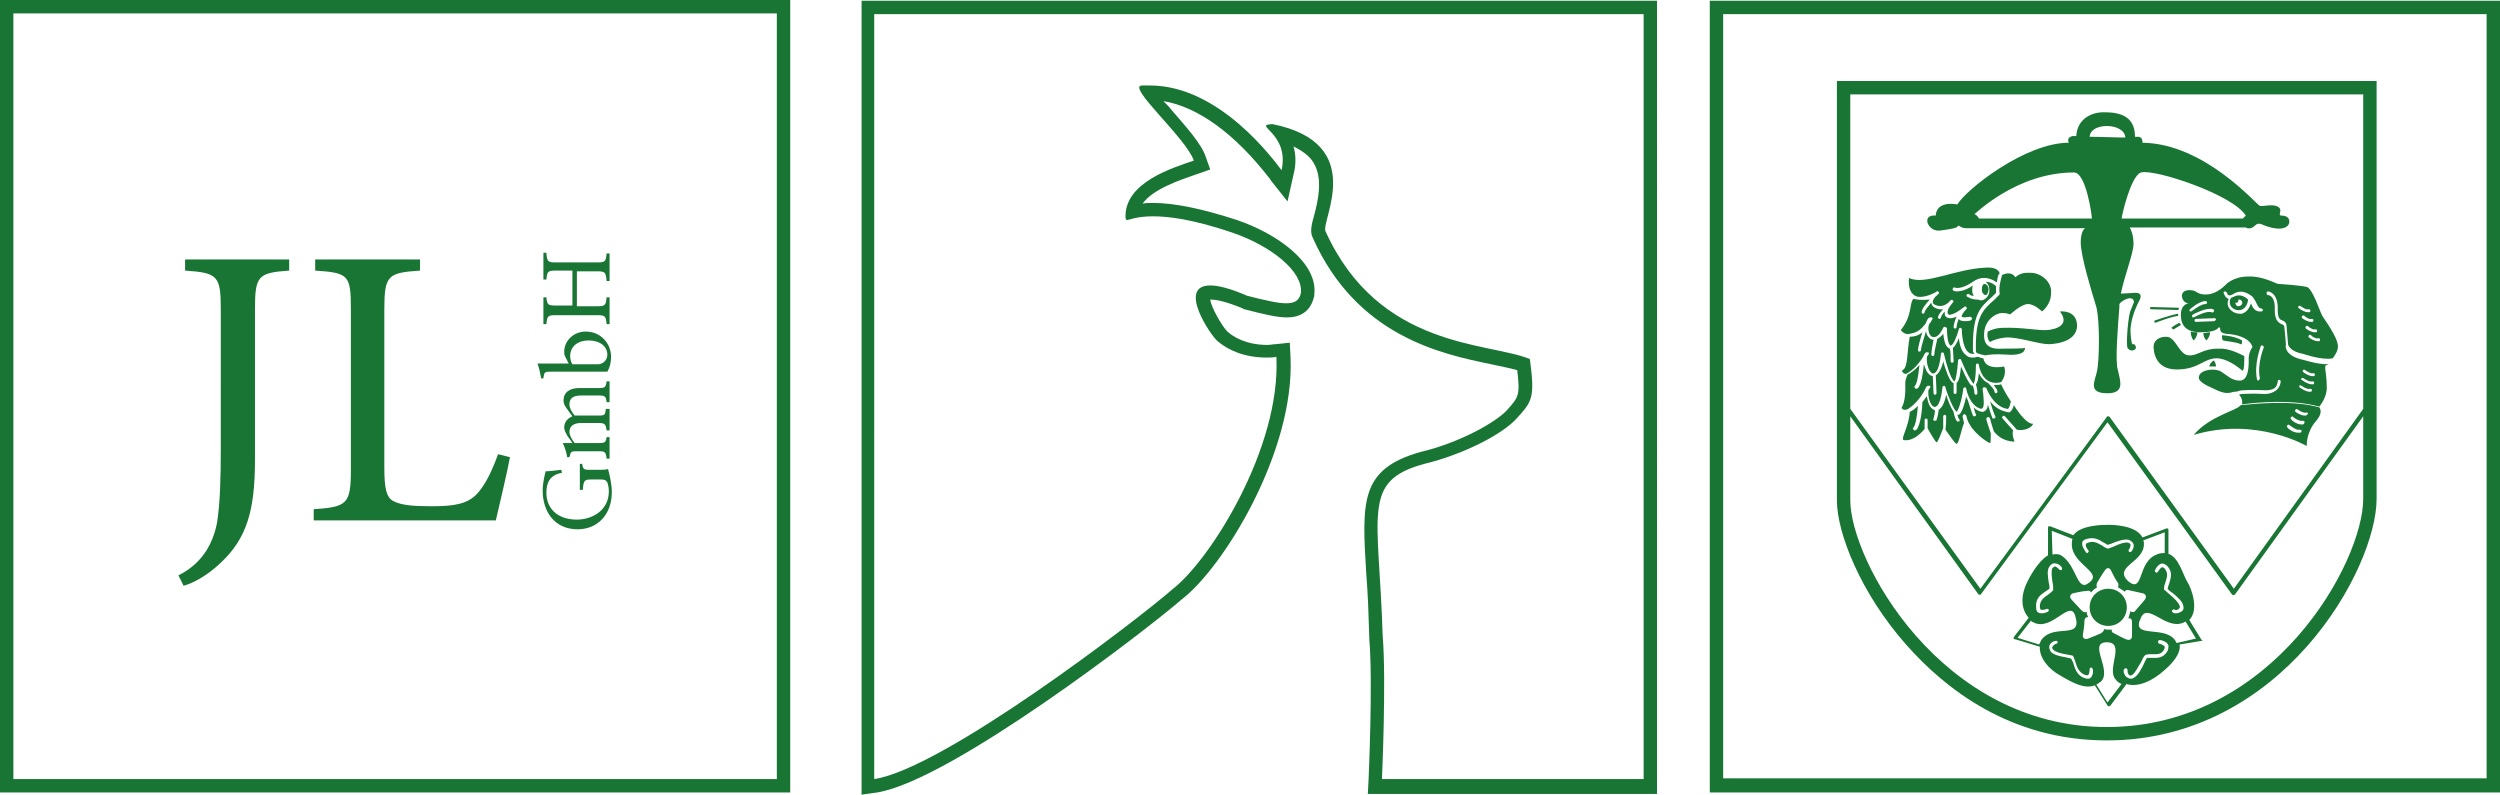
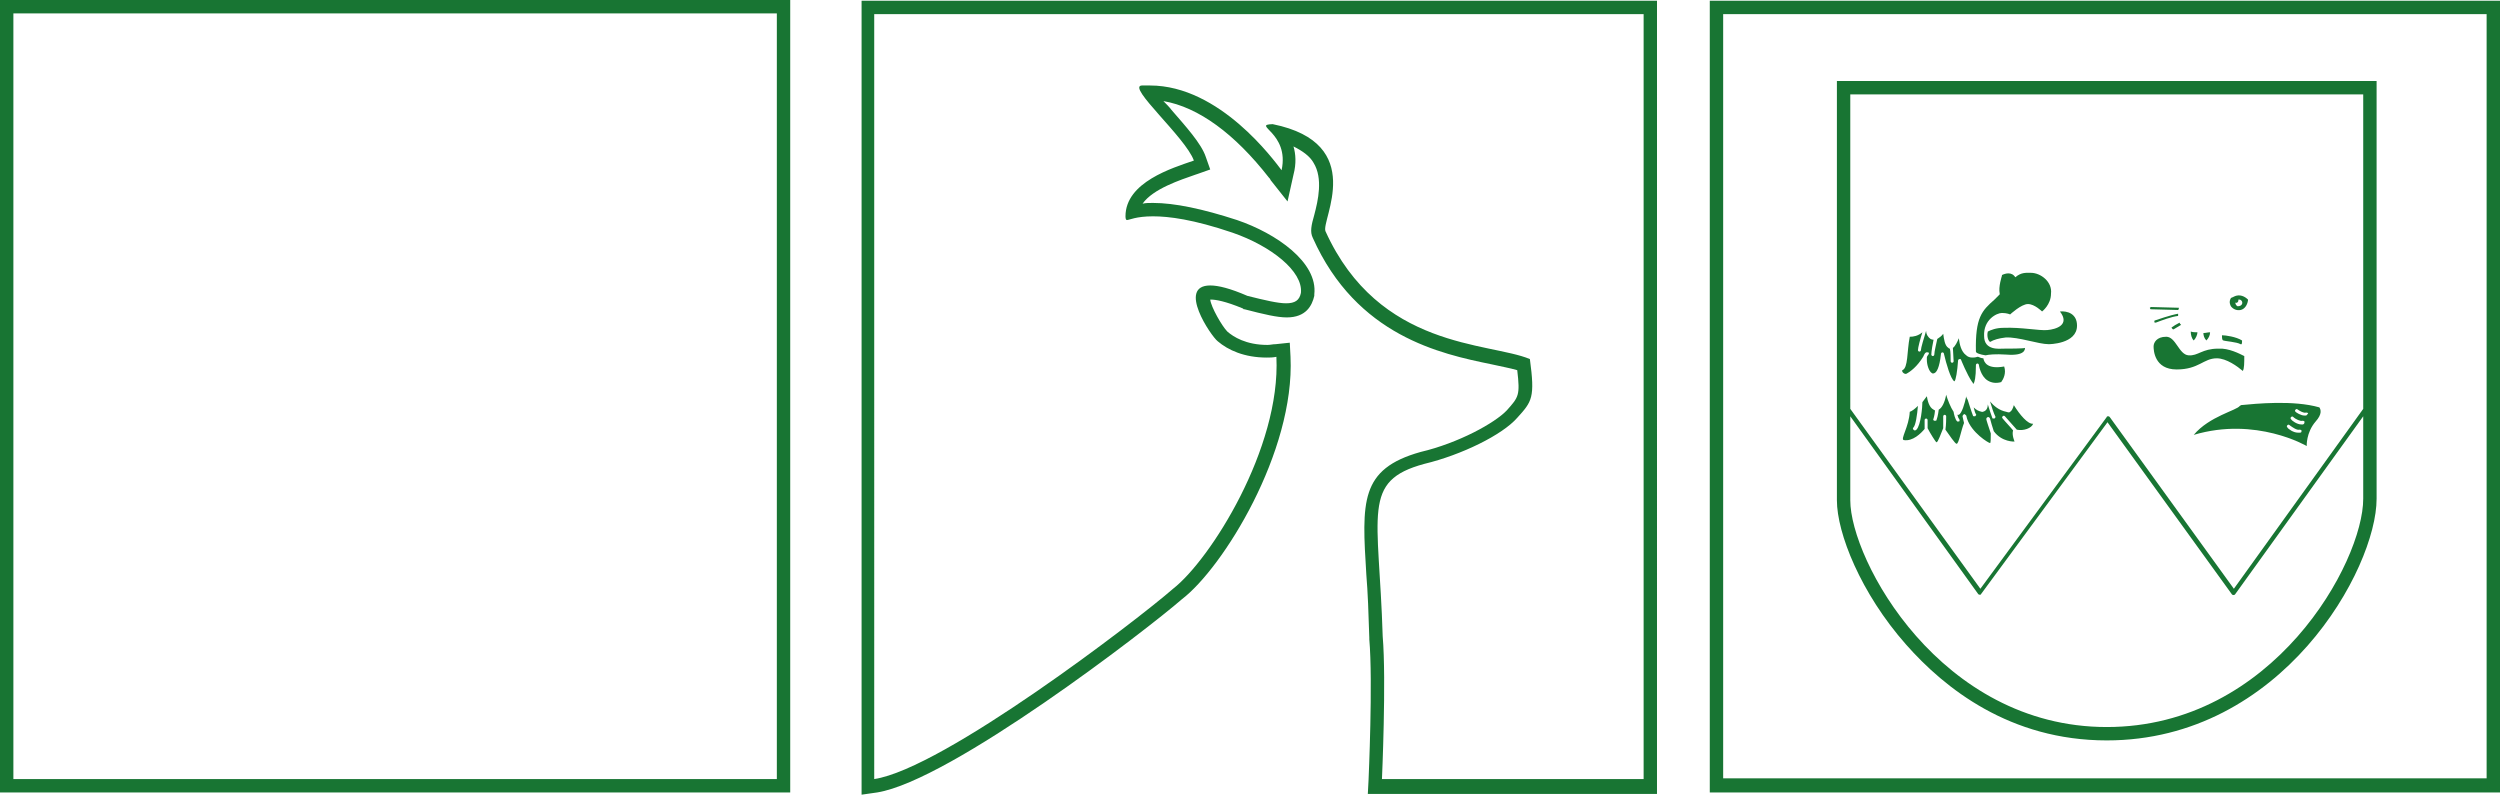
<svg xmlns="http://www.w3.org/2000/svg" version="1.1" id="Ebene_1" x="0" y="0" width="336.3" height="106.9" xml:space="preserve">
  <style>.st0{fill:#187533}</style>
-   <path class="st0" d="M38.9 36.4c-4.2.3-4.6.7-4.6 5.2v20.2c0 6.9-1.1 10.6-4.6 13.9-1.8 1.7-3.6 2.7-5 3.1l-.7-1.4c3-1.5 4.6-4 5.2-7.1.4-2.6.5-5.7.5-10.3V41.6c0-4.5-.4-4.9-4.8-5.2v-1.5h14v1.5zm29.7 25.1c-.3 1.7-1.5 6.8-1.9 8.5H42.2v-1.5c4.5-.3 5-.7 5-5.3V41.6c0-4.6-.3-4.9-4.8-5.2v-1.5h14.1v1.5c-4.3.3-4.8.6-4.8 5.2v21.3c0 2.9.3 4 1.2 4.5 1.1.6 2.9.7 5.2.7 3 0 4.8-.3 6.1-1.7 1-1.1 1.9-2.8 2.8-5.3l1.6.4zm9.7.8c.1.8.2.9 1 .9h1.2c.5 0 .9 0 1.3-.1.2.8.5 2 .5 3.1 0 3-1.9 5-4.6 5-3.2 0-4.7-2.5-4.7-5.2 0-1.1.3-2.2.4-2.6.5 0 1.2-.1 2.1-.2l.1.4c-1.7.3-2.1 1.4-2.1 2.7 0 2.1 1.5 3.6 4.1 3.6 2 0 4.3-1.2 4.3-3.8 0-.5-.1-.9-.2-1.2-.2-.3-.3-.4-.9-.4h-1.2c-1 0-1.1.1-1.2 1.4H78v-3.5h.3zm3.7-8.2h-.4c-.1-.8-.2-.9-1.1-.9h-2.3c-1 0-1.6.3-1.6 1.2 0 .5.3 1 .7 1.5h3.2c.9 0 .9-.1 1-.9h.5v2.9h-.4c-.1-.8-.2-1-1.1-1h-2.3c-1 0-1.6.4-1.6 1.2 0 .5.4 1.1.7 1.5h3.2c.9 0 1-.1 1.1-.8h.4v2.9h-.4c-.1-.9-.2-1-1.1-1h-2.8c-.9 0-.9 0-1.1.8h-.3c-.1-.6-.3-1.3-.6-1.9H77c-.2-.3-.4-.6-.7-1-.2-.4-.4-.7-.4-1.1 0-.7.4-1.2 1.1-1.5-.3-.4-.6-.8-.8-1.1-.2-.3-.4-.6-.4-1 0-1.1.8-1.7 2.1-1.7h2.6c.9 0 1-.1 1.1-.9h.4v2.8zm-6-6.2c-.1-.2-.1-.4-.1-.6 0-1.5 1.3-2.7 2.9-2.7 2 0 3.4 1.6 3.4 3.4 0 .6-.1 1.3-.5 2h-7.6c-.8 0-.9 0-1 .9h-.3c-.1-.6-.3-1.5-.5-2h4.2l-.5-1zm4.4 1.1c.2 0 .3 0 .5-.1.3-.1.8-.5.8-1.2 0-1.1-1-1.9-2.5-1.9-1.6 0-2.5.9-2.5 2.1 0 .4.1.8.3 1.1h3.4zm-6.9-14.9c.1 1.1.2 1.2 1.3 1.2h5.5c1.1 0 1.2-.1 1.3-1.2h.4v3.7h-.4c-.1-1.2-.2-1.3-1.3-1.3h-2.7v4.7h2.7c1.1 0 1.2-.1 1.3-1.2h.4v3.6h-.4c-.1-1.1-.2-1.2-1.3-1.2h-5.5c-1.1 0-1.2.1-1.3 1.2h-.4V40h.4c.1 1 .2 1.1 1.3 1.1H77v-4.7h-2.2c-1.1 0-1.2.1-1.3 1.2h-.4V34h.4z" />
  <path class="st0" d="M104.5 104.8H1.8V1.8h102.7v103zM106.3 0H0v106.6h106.3V0zm114.8 1.9v102.9h-35.2s.6-13.3.1-19.2c-.5-16.6-2.9-20.9 5.6-23.2 5-1.2 10.5-3.9 12.5-6.2 2-2.2 2.4-2.7 1.7-7.9-5.5-2.3-20.3-1.3-27.5-17.2-.6-1.5 5.7-11.8-7.1-14.4-2.9.1 2.3 1.1 1.2 6.2-1-1.3-8.3-11.4-17.7-11.4h-1.1c-2.1.1 5.9 7 7 10.1-2.9 1-9.2 2.9-9.2 7.5 0 .4.1.5.2.5.3 0 1.2-.5 3.5-.5 2.1 0 5.4.4 10.7 2.2 5.2 1.8 9.5 5.2 9.2 8.1-.2 1-.8 1.4-2 1.4-1.1 0-2.8-.4-5.2-1-2.3-1-3.9-1.4-5-1.4-4.5 0 .1 6.8 1 7.5 1.4 1.2 3.6 2.2 6.6 2.2.4 0 .8 0 1.3-.1.6 12.3-8.9 27.3-13.9 31.2-4.8 4.2-30.9 24.2-40.2 25.6V1.9h103.5m1.8-1.8h-107v106.8l2.1-.3c9.9-1.6 36.3-21.9 41-26 5.5-4.2 15.2-19.8 14.6-32.6l-.1-1.9-1.9.2c-.4 0-.7.1-1.1.1-2.9 0-4.6-1.1-5.4-1.8-.7-.7-2.2-3.3-2.3-4.3h.1c.6 0 1.9.2 4.3 1.2l.1.1h.1c2.7.7 4.4 1.1 5.7 1.1 2.6 0 3.4-1.6 3.7-2.9v-.2c.5-4.3-5.1-8.2-10.4-10-4.6-1.5-8.4-2.3-11.3-2.3-.5 0-1 0-1.4.1 1.4-2 5.1-3.2 7.1-3.9l.3-.1 1.7-.6-.6-1.7c-.6-1.8-2.7-4.1-4.6-6.3-.3-.4-.7-.8-1.1-1.2 4.7.8 9.6 4.4 14.2 10.3.1.1.2.2.2.3l2.3 2.9.8-3.6c.4-1.5.3-2.8 0-3.8 1.2.6 2.2 1.3 2.7 2.2 1.3 2.1.6 5.1.1 7-.4 1.4-.6 2.3-.2 3.1 5.9 13.2 17.2 15.6 24 17 1.3.3 2.5.5 3.5.8.4 3.4.2 3.6-1.4 5.4-1.6 1.7-6.5 4.4-11.6 5.6-8.2 2.3-7.9 6.7-7.3 16.5.2 2.4.3 5.2.4 8.5v.2c.5 5.7-.1 18.8-.1 18.9l-.1 1.9h38.9V.1zm111.6 104.6H231.8V1.9h102.7v102.8zM336.3.1H230v106.5h106.3V.1z" />
-   <path class="st0" d="M317.9 10.9h-70.8v56.4c0 4.4 3.2 12.5 9.3 19.4 5.2 5.9 14 12.9 27 12.9 23.6 0 36.3-23.1 36.3-32.5V10.9h-1.8zm-69 1.8h69V55l-17.4 24.2-16.7-23.1c-.1-.1-.1-.1-.2-.1s-.2 0-.2.1l-17 23.1L248.9 55V12.7zm34.5 85.1c-22.4 0-34.5-22.5-34.5-30.5V56l17.2 23.9c.1.1.1.1.2.1s.2 0 .2-.1l17-23.1 16.7 23.1c.1.2.4.2.5 0L317.9 56v11.1c0 8.5-12.1 30.7-34.5 30.7z" />
-   <path class="st0" d="M306.9 29c-.6 0 .3-.8-.5-1.2-.7-.4-2 0-2.4-.1-.4-.1-7.4-8.4-15.8-8.5 0 0 .1-.8-.6-.8h-.4c0-2.9-2.2-3.3-4.2-3.3-1.9 0-3.6 1.1-3.7 3.2h-.5c-.9.2-.5.9-.5.9-5.9 0-13.8 6.3-15 8.3-3-.5-2.9 1.5-2.9 1.5s-1.4-.2-1.1 1c0 0 .4 1.2 1.8 1 1.4-.2 2.1-.3 2.3-.6.1-.2.3.3 1.1.3h16c-.2.1-.6.6-.6 1.9 0 1.9 1.5 6.7 2.1 8.7.5 2 .4 7.2.1 8.6-.3 1.4-1.3 3 1.4 3 2.4 0 1.7-1.7 1.4-3.1-.4-1.1 0-5.9.2-8.5v-.4c.1-.2.5-.5 1-.7.8-.3 1.1.3.9.6-.1.3-.4.9-.5 1.3-.3 1.3-.5 4.3-.3 4.7.2.3.6.5 1 .2.3-.2 0-.8-.3-.7-.1 0-.2-.2-.3-1.5-.1-1.3.5-3.1 1.2-4.4.6-1.2-.7-1-.7-1l-1.8.1c.5-2.5 1.7-5.4 1.7-6.7 0-1.3-.4-2-.5-2.2h15.6c.5.3 1 0 1.3-.3.4-.4.9-.1.9-.1s2.4 1.1 3.4.2c.4-.3.5-1.4-.8-1.4zM288 23.2c1.9-.5 12.4 3 14.1 5.8l-.4.4h-16.3c0-.3 1.2-5.7 2.6-6.2zm-2.1-4.7c-1.4 0-3.3-.1-4.8-.1.1-2 4.7-1.9 4.8.1zm-6.9 4.7c1.6 0 2.4 5.7 2.4 6.2h-15.2c-.1-.3-.5-.6-.6-.6 0 .1 5.6-5.6 13.4-5.6zm7.1 58.5c0-1.4-1.1-2.5-2.5-2.5s-2.5 1.1-2.5 2.5 1.1 2.5 2.5 2.5 2.5-1.1 2.5-2.5z" />
-   <path class="st0" d="M296.1 86l-1.6-2.6c1.3-1.3.4-4.1-.3-5.2-.6-1-1.1-3.2-2.5-3.7v-3.2c0-.1 0-.1-.1-.2-.1 0-.1-.1-.2 0l-3.2 1.2c-.8-1.6-3.8-1.7-4.6-1.7-.7 0-3.7 0-4.7 1.4l-3.1-1.2h-.2c-.1 0-.1.1-.1.2v3.7c-1.5.9-2.7 3.4-2.7 3.4-1.1 2.1-.9 3.9.1 5l-2 2.6c0 .1-.1.1 0 .2 0 .1.1.1.2.1l3.3 1c-.1 1.4 1.1 3 2.8 3.9 1.7 1 3.2 1.8 4.6 1.3l1.7 2.7c0 .1.1.1.2.1s.1 0 .2-.1l2.1-2.8V92c1.2.4 2.8 0 4.5-1.3 1.8-1.4 2.9-2.8 2.7-4l3-.5c.1 0 .1-.1.2-.1-.2.1-.2 0-.3-.1zm-4.5-9.8c.7.8.4 1.6.2 2.3-.1.3-.2.5-.2.7.1.2.4.4.7.6.6.5 1.3 1.1 1.4 1.7.1.4 0 .6-.3.8-.2.1-.4.2-.7.2-.2 0-.3 0-.4-.1-.1-.1-.2-.2-.1-.3.1-.1.2-.2.3-.1.1.1.4.1.6-.1.1-.1.2-.2.1-.4-.1-.4-.7-1-1.3-1.5-.3-.3-.6-.5-.8-.7v-.1c0-.3.1-.6.2-.9.2-.6.4-1.2-.1-1.8-.2-.2-.3-.2-.3-.2-.2 0-.5.4-.6.6-.1.1-.2.2-.3.1-.1-.1-.2-.2-.1-.3 0-.1.4-.8.9-.9.3 0 .5.1.8.4zm-3.2-3c0-.2 0-.4-.1-.5l2.9-1.1v2.8c-.3 0-.7 0-1.1.2-2.6 1-1.7 5.3-3.8 3.6-2.1-2 2.1-2.5 2.1-5zm-8.3-.2c0-.2.2-.4.6-.5 1-.3 1.7.1 2.3.5.2.1.4.2.5.3.2-.1.4-.1.6-.2.7-.3 1.6-.6 2.2-.5.3.1.6.3.7.6.1.4-.1.8-.3 1-.1.1-.2.1-.3 0-.1-.1-.1-.2 0-.3.1-.1.2-.4.2-.6 0-.1-.1-.2-.3-.3-.5-.1-1.3.2-1.9.5-.3.1-.5.2-.8.3h-.1c-.2-.1-.5-.2-.7-.4-.6-.3-1.1-.7-1.9-.4-.3.1-.3.2-.3.2-.1.3.2.7.3.8.1.1.1.2 0 .3l-.1.1c-.1 0-.1 0-.2-.1-.1-.2-.6-.8-.5-1.3zm-4.1-1.6l2.8 1.1c-.1.2-.1.5-.1.8.1 2.7 4.3 3.7 2.3 5.1-1.6 1.3-1.6-2.2-3.6-3.6-.4-.3-.9-.3-1.3-.2l-.1-3.2zm-.9 8.2c.2-.1.4-.3.6-.4 0-.2 0-.5-.1-.8-.1-.8-.3-1.7.1-2.2.2-.3.5-.5.8-.4.4 0 .8.4.9.6 0 .1 0 .2-.1.3-.1 0-.2 0-.3-.1-.1-.1-.3-.3-.5-.4-.1 0-.3.1-.4.2-.2.4-.1 1.2 0 1.9.1.4.1.8.1 1v.1c-.2.2-.4.4-.7.6-.6.4-1.1.8-1.1 1.6 0 .3.1.3.1.4.2.1.7 0 .8-.1.1 0 .2 0 .3.1 0 .1 0 .2-.1.3-.1 0-.4.2-.8.2-.2 0-.4 0-.5-.1-.2-.1-.3-.3-.3-.7-.1-1.2.6-1.7 1.2-2.1zm-.5 6.5l-.3.6-2.9-.9 1.8-2.3c.1.1.2.2.3.2 2.5 1.4 5.1-3.4 5.7-.7.9 3.1-3 .8-4.6 3.1zm6.6 5.1c-.1.1-.2.1-.4.1-.1 0-.2 0-.4-.1-1-.3-1.3-1.3-1.5-2-.1-.2-.2-.5-.3-.6-.2-.1-.5-.1-.8-.2-.7-.1-1.5-.3-1.9-.7-.2-.3-.3-.6-.2-.9.2-.4.6-.6.9-.6.1 0 .2.1.2.2s-.1.2-.2.2-.4.2-.5.4c-.1.1 0 .3.1.4.3.3 1 .5 1.6.6.4.1.7.1 1 .2 0 0 .1 0 .1.1.1.2.2.5.3.8.2.7.5 1.4 1.3 1.7.3.1.3 0 .4 0 .2-.2.2-.7.2-.8 0-.1.1-.2.2-.2s.2.1.2.2c.1.1.1.9-.3 1.2zm-.3-5.3c-.5.2-.8-.1-.7-.6.1-.5.2-1.3.2-1.8 0-.3.2-.5.5-.5-.1-.2-.2-.4-.2-.7-.2.1-.4.1-.7-.2-.4-.4-.9-1-1.3-1.4-.4-.4-.2-.8.2-.9.5-.1 1.3-.3 1.8-.3.3-.1.5 0 .6.2.2-.3.5-.5.8-.7-.1-.1-.1-.4 0-.6.3-.5.7-1.2 1-1.6.3-.5.7-.5.9 0 .2.4.6 1.2.9 1.6.1.2.1.4 0 .6.3.2.7.4.9.6.1-.2.3-.3.6-.2.5.1 1.3.3 1.8.4.5.1.6.5.3.9s-.9 1-1.2 1.4c-.2.3-.5.3-.7.1-.1.3-.2.7-.3 1 .3-.1.5.1.5.5v1.8c0 .5-.3.7-.8.5-.5-.2-1.2-.6-1.6-.8-.3-.1-.4-.3-.3-.5h-.5c-.2 0-.4 0-.6-.1.1.2-.1.4-.4.6-.4.2-1.2.5-1.7.7zm2.6 8.6l-1.5-2.4c.2-.1.4-.3.6-.4 1.6-1.5-1.8-5.3.8-5.3s-.1 3.6 1.2 5c.2.3.5.5.8.6l-1.9 2.5zm8-6.8c-.6.9-1.4.8-2 .8h-.7c-.1.2-.3.5-.4.8-.4.8-.8 1.6-1.4 1.9-.1.1-.3.1-.4.1-.2 0-.3-.1-.5-.2-.3-.2-.5-.7-.4-1 0-.1.1-.2.3-.2.1 0 .2.1.2.3 0 .1 0 .4.2.6.1.1.3.1.4 0 .4-.2.8-1.1 1.2-1.7.2-.4.3-.7.5-.9l.1-.1c.3-.1.6-.1.9-.1.6 0 1.2.1 1.6-.6.1-.2.1-.3.1-.4-.1-.2-.6-.4-.7-.4-.1 0-.2-.1-.2-.3 0-.1.1-.2.3-.2.1 0 .9.2 1.1.7 0 .3 0 .6-.2.9zm1.3-1.2c-.1-.2-.2-.4-.4-.6-1.6-1.7-5.8 0-4.4-2.8.9-2.1 3.3 1.6 5.6.7.2-.1.3-.1.4-.2l1.4 2.3-2.6.6zm-35.4-46.3c-.6.6-.1 2.2-1.7 4.2.1.2.7.7 1.2.5 0 0 0-.1 0 0 .5-.1 1.2-.2 1.9-1.1.1-.1.2-.2.3-.4.1-.3.2-.6.5-.7h.3c.1.1.1.2 0 .3-.1.2-.2.4-.4.6 0 .1-.1.3-.1.5 0 .4.1 1 .5 1.2 0 0 .2.1.5 0s.6-.4 1-1.2c0-.1.2-.2.3-.1.1 0 .2.1.2.2 0 .8.1 2.1.5 2.3.4-.1.8-1.2 1.1-2.2 0-.1.1-.2.2-.2s.2.1.2.2c0 0 0 2.4.9 3.1.2.2.5.2.8.2-.1-.1-.2-.3-.2-.4-.1-4.9.9-5.8 2.6-7.3l.5-.5v-.9c-.1-.1-.6-.6-1.4-.6.3.2.5.6.5 1 .1.7-.4 1.4-1 1.5-.2 0-.3 0-.5-.1h-.1c-.9 0-1.3-.4-1.4-.4-.1-.1-.1-.2 0-.3.1-.1.2-.1.3 0 0 0 .2.2.6.2-.1-.2-.2-.4-.2-.7 0-.3 0-.5.1-.7-1 .7-1.8.8-2.2.8-.3 0-.4-.1-.4-.1-.1 0-.2-.2-.1-.3 0-.1.2-.2.3-.1 0 0 .8.3 2.4-.8 1.4-1 2.7-.3 3.2.1.1-.6.2-1.1.3-1.1 0-.1.1-.1.1-.1-.1-.4-.5-.9-1.9-.8-4.2.2-8.1 2.4-10.3 1.4-.2 1.9.7 2.4 1.1 2.5.5.1 1.4 0 2.5-.6 0 0 .1 0 .1-.1.1-.1.2 0 .3.1.1.1 0 .2-.1.3 0 0-.1 0-.1.1-.3.2-.6.6-.6.9 0 .1 0 .3.3.4 0 0 1 .6 2-.5 0-.1.1-.1.1-.1.1-.1.2-.1.3 0 .1.1.1.2 0 .3l-.1.1c-.3.4-.7.9-.6 1.3 0 .1 0 .1.1.2.4.2 1.5-.5 2.1-1 .1-.1.2-.1.3 0 .1.1.1.2 0 .3-.4.4-.7.9-.6 1 0 0 .1.2 1.1 0 .1 0 .2.1.3.2 0 .1-.1.2-.2.3-.3.1-.6.1-.8.1-.4 0-.7-.1-.8-.3-.2.4-.3.9-.3 1.1 0 .1-.1.2-.2.2s-.2-.1-.2-.2c0-.3.2-1 .4-1.4-.5.2-.9.3-1.3.1-.2-.1-.3-.3-.3-.5v-.3c-.3.3-.5.7-.5.8 0 .1-.1.2-.2.2s-.2-.1-.2-.2c0-.3.4-.8.7-1.1-.6.1-1.1-.2-1.1-.2-.4-.2-.5-.5-.5-.7-.5.6-.9 1.1-.9 1.3 0 .1-.1.2-.2.2s-.2-.1-.2-.2c0-.4.6-1.2 1.1-1.7-1.2.1-1.8 0-2.2-.1z" />
+   <path class="st0" d="M317.9 10.9h-70.8v56.4c0 4.4 3.2 12.5 9.3 19.4 5.2 5.9 14 12.9 27 12.9 23.6 0 36.3-23.1 36.3-32.5V10.9h-1.8zm-69 1.8h69V55l-17.4 24.2-16.7-23.1c-.1-.1-.1-.1-.2-.1s-.2 0-.2.1l-17 23.1L248.9 55V12.7zm34.5 85.1c-22.4 0-34.5-22.5-34.5-30.5V56l17.2 23.9c.1.1.1.1.2.1s.2 0 .2-.1l17-23.1 16.7 23.1c.1.2.4.2.5 0L317.9 56v11.1c0 8.5-12.1 30.7-34.5 30.7" />
  <path class="st0" d="M273.2 36.7c-.6 0-1.3-.1-2.1.6-.5-.8-1.4-.5-1.8-.3v.1s-.5 1.5-.3 2.4v.1l-.1.1-.6.6c-1.7 1.5-2.6 2.4-2.5 7 0 .2.6.4 1.3.5.4-.1 1.3-.2 2.8-.1 2.5.2 2.5-.7 2.5-.9-.1.1-2.4.1-2.9.1s-2.6.3-2.6-1.7c-.1-2.2 1.7-3.1 2.4-3.1s1.1.2 1.1.2 1.5-1.4 2.4-1.4c.9 0 1.9 1 1.9 1s1.2-.9 1.2-2.4c.2-1.6-1.4-2.8-2.7-2.8z" />
  <path class="st0" d="M277.1 41.9c1.4 1.8-.5 2.4-1.7 2.5-1.1.1-3.5-.4-5.9-.3-1 0-1.7.3-2.1.5-.1.3-.1 1.1.3 1.4.5-.3 1.2-.5 2.1-.6 1.7-.1 4.4.9 5.8.9 0 0 3.8 0 3.8-2.5 0-1.6-1.3-2-2.3-1.9zm-6.2 12.6c-.1.4-.3.8-.5.9-.1.1-.2.1-.5 0-1-.2-1.7-.8-2.2-1.4.2.7.5 1.6.7 2 .1.1 0 .2-.1.3h-.1c-.1 0-.2 0-.2-.1-.1-.3-.4-1.1-.6-1.8 0 .5-.2.9-.7 1h-.1c-.5-.1-.8-.3-1.1-.6.1.4.2.8.3.9.1.1 0 .2-.1.3h-.1c-.1 0-.2 0-.2-.1-.2-.5-.7-2.1-.7-2.1-.1-.2-.2-.3-.2-.5-.2 1-.6 2.3-1 2.5h-.2c.1.2.1.4.2.5.1.1.1.2.1.3 0 .1-.1.1-.2.1h-.1c-.3-.2-.5-1.2-.5-1.3-.4-.6-.8-1.6-1-2.3-.2 1.1-.6 1.8-1 2 0 0-.1.9-.3 1.4 0 .1-.1.1-.2.1h-.1c-.1 0-.2-.2-.1-.3.1-.3.2-.9.2-1.1-.1 0-.2-.1-.2-.1-.6-.3-.8-1.2-.9-1.8-.2.3-.4.5-.6.8 0 .6-.2 3.1-.8 3.7 0 0-.1.1-.2.1s-.1 0-.2-.1-.1-.2 0-.3c.3-.3.5-1.7.6-2.9-.4.4-.8.7-1.1.8-.1 2-1.3 3.7-.8 3.8 1.2.2 2.3-.9 2.8-1.5v-1.2c0-.1.1-.2.2-.2s.2.1.2.2v1.1c.3.6 1.1 1.9 1.2 1.9.2 0 .6-1.2.9-1.9V56c0-.1.1-.2.2-.2s.2.1.2.2c0 .3 0 1.1-.1 1.8.5.7 1.3 1.9 1.5 1.9.3 0 .6-1.8 1-2.8-.1-.5-.2-.8-.2-.9 0-.1.1-.2.2-.3.1 0 .2.1.3.2 0 .1.1.3.1.4.6 1.9 2.9 3.3 3.1 3.3.1 0 .1-.6.1-1.3-.3-.9-.6-1.8-.6-1.9 0-.1 0-.2.2-.3.1 0 .2 0 .3.2.1.4.3 1.1.5 1.7 1.1 1.5 2.8 1.4 2.8 1.4s-.4-.9-.2-1.5c-.4-.5-1-1.1-1.4-1.6-.1-.1-.1-.2 0-.3.1-.1.2-.1.3 0 .1.1.9 1 1.6 1.8.9.2 2-.2 2.2-.8-.7.1-1.8-1.2-2.6-2.5zm-14.5-4.2c.6-.3 1.5-1 2.3-2.3.1-.2.2-.5.4-.6h.3c.1.1.1.2 0 .3-.1.1-.2.3-.2.4v.3c0 .7.3 1.6.7 1.8 0 0 .1.1.3 0 .3-.1.7-.7.9-2.6 0-.1.1-.2.2-.2s.2.1.2.2c.3 1.3.9 3.4 1.4 3.7.2-.1.4-1.4.5-2.8 0-.1.1-.2.2-.2s.2 0 .2.1c0 0 .8 2 1.5 3 .1.1.1.1.1.2h.1c.1-.2.3-.7.3-2.5 0-.1.1-.2.2-.2s.2.1.2.2c0 0 .2 1.5 1.2 2.1.5.3 1.1.4 1.8.2.3-.4.7-1.2.4-2.1-2.2.4-2.7-.5-2.8-1.1-.2 0-.5-.1-.7-.2h-.1c-.3.1-.5.1-.7.1-.3 0-.6-.1-.8-.3-.7-.5-.9-1.5-1-2.3-.2.5-.5 1.1-.8 1.3 0 .3.1 1.4.1 1.8 0 .1-.1.2-.2.2s-.2-.1-.2-.2c0-.4 0-1.3-.1-1.7-.1 0-.1 0-.2-.1-.5-.3-.6-1.2-.7-1.9-.2.3-.5.5-.8.7-.1.5-.4 1.7-.4 2.1 0 .1-.1.2-.2.2s-.2-.1-.2-.2c0-.4.2-1.6.3-2-.2 0-.4-.1-.4-.1-.3-.2-.6-.6-.6-1.1-.3 1-.7 2.3-.7 2.6 0 .1-.1.2-.2.2s-.2-.1-.2-.2c0-.3.3-1.5.6-2.4-.6.5-1.2.6-1.7.6-.4 2-.2 4.2-1 4.5-.1.1.1.5.5.5z" />
-   <path class="st0" d="M255.8 54.9c.1.1.3.4.9.1.6-.4 1.5-1.2 2.2-2.5.1-.2.2-.5.4-.6h.3c.1.1.1.2 0 .3-.1.1-.2.3-.2.4v.3c0 .7.3 1.6.7 1.8 0 0 .1.1.3 0 .3-.1.7-.7.9-2.6 0-.1.1-.2.2-.2s.2.1.2.2c.3 1.1 1.1 3 1.5 3.3.2-.1.7-1.5.9-3.1 0-.1.1-.2.2-.2s.2.1.2.2c0 0 .4 2.3 2 2.7.4-.1.4-.6.3-1.8 0-.3-.1-.6-.1-.9 0-.1.1-.2.2-.2s.2 0 .3.1c0 0 .9 2.5 2.8 2.8h.1c.2-.1.3-.6.4-1-.6-.9-1.1-1.8-1.3-2.3-.4.1-.7.1-1 .1.2.3.5.6.5.9 0 .1-.1.2-.2.2s-.2-.1-.2-.2c0-.3-.5-.8-.8-1.1 0 0 0-.1-.1-.1s-.2-.1-.2-.1c-.5-.3-.8-.8-1-1.2-.1.9-.2 1.3-.4 1.5.1.3.2.8.2 1.2 0 .1-.1.2-.2.2s-.2-.1-.2-.2c0-.3-.1-.7-.2-1-.2 0-.3-.1-.5-.4-.4-.6-.8-1.5-1.1-2.2-.1.9-.2 1.9-.6 2.2v1.3c0 .1-.1.2-.2.2s-.2-.1-.2-.2v-1.3h-.1c-.5-.3-1-1.8-1.3-2.9-.2 1-.6 1.6-1 1.9 0 .2.1 1.9.1 2.4 0 .1-.1.2-.2.2s-.2-.1-.2-.2c0-.4-.1-1.9-.1-2.3-.1 0-.3-.1-.3-.1-.5-.3-.7-.9-.9-1.5-.1 1-.3 2.7-.8 3.2 0 0-.1.1-.2.1s-.1 0-.2-.1-.1-.2 0-.3c.3-.3.5-1.7.6-2.8-.6.7-1.2 1.1-1.6 1.3-.1.3-.3.6-.3 1.1.1 2.8-.5 3.2-.5 3.4zM266.6 39c0 .4.3.7.5.7s.4-.4.4-.8-.3-.7-.5-.7c-.3 0-.4.3-.4.8zm43.2 8.6c.1 0 2.5.9 4 .6.3-.4.7-1 .7-1.6 0-1.2-1.8-3.6-2.1-4.1-.3-.5-1.3-3.7-2.1-3.9-.8-.2-3.5-.4-3.8-.4-.3 0-2.1-1.1-4.1-1-2 0-3 1.1-3 1.1s-1.1 1.2-2.4 1.3c-1.3.1-1.5-.4-1.9-.5 0 0-1.5-.4-1.6.7.1 1 .9 1 .9 1-1.4.3-1 2.2-.9 2.5.1.2.3 1.3 2.3 1.4 1.9 0 2.4-.3 2.7-.7.4.2-.2.7.9.9 3.4.2 3.6 1.8 3.6 1.8s-.6.7-.5 1.9c0 1.2-.2 2.6-1.2 2.6-1.1 0-1.7-.7-2.5-1.2s-2.5-.3-2.9.4c-.2.4-.4.9 1.7 1.8 2.3 1.2 2.5.4 3.2.5.3-.1.6-.2.9-.2.3 0 1.2-.1 3.1 0 .5 0 .9-.1 1.2-.3.4-.4.4-.9.4-.9 0-.1.1-.2.2-.2s.2.1.2.2c0 0 0 .7-.6 1.2-.4.3-.9.5-1.5.5-1.9-.1-2.8 0-3.1 0-.1 0-.2 0-.4.1.3.3.5.8.4 1.3 2.1-.3 6.9-.7 10.4.3.3-.4 1-1.4 1-2.5 0-1.3-.2-2.5-.2-2.5s-.1-.6.2-.6c.1 0 .2-.1.3-.1h-.2c-1.5 0-3.2-.6-3.3-.6-2.4-.5-2.4-1.8-2.3-2 0-.2-.1-1.4-.2-2.3 0-.3-.1-.4-.4-.5-.4-.2-.9-.5-.9-1.9.1-1.9-.8-2-.9-2-.1 0-.2-.1-.2-.3 0-.1.1-.2.2-.2s1.4.2 1.3 2.5c0 1.1.3 1.3.6 1.4.3.1.6.3.6.9.1 1.1.2 2.4.2 2.4 0-.3-.1.8 2 1.2zm2-2.1c.1 0 .2 0 .3.1 0 .1 0 .2-.1.3h-.2c-.5 0-1.1-.4-1.2-.5-.1-.1-.1-.2 0-.3.1-.1.2-.1.3 0 .1.2.7.5.9.4zm-.4-1.2c.1 0 .2 0 .3.1 0 .1 0 .2-.1.3h-.2c-.5 0-1.1-.4-1.2-.5-.1-.1-.1-.2 0-.3.1-.1.2-.1.3 0 .2.2.7.5.9.4zm-.5-1.4c.1 0 .2 0 .3.1 0 .1 0 .2-.1.3h-.2c-.5 0-1.1-.4-1.2-.5-.1-.1-.1-.2 0-.3.1-.1.2-.1.3 0 .2.2.7.5.9.4zm-1.7-1.7c.1-.1.2-.1.3 0 .3.2.8.5 1 .4.1 0 .2 0 .3.1 0 .1 0 .2-.1.3h-.2c-.5 0-1.1-.4-1.2-.5-.2-.1-.2-.2-.1-.3zm-14.6.7c-.1-.1-.1-.2 0-.3 0 0 1.2-1.1 2.1-1.1.1 0 .2.1.2.2s-.1.2-.2.2c-.6 0-1.5.7-1.8.9 0 0-.1.1-.2.1h-.1zm.5.8c-.1 0-.2 0-.2-.1-.1-.1 0-.2.1-.3.2-.1 1.9-1 2.7-.7.1 0 .2.2.1.3 0 .1-.2.2-.3.1-.5-.2-1.7.3-2.4.7 0-.1 0 0 0 0zm2.8.5l-2.5.1c-.1 0-.2-.1-.2-.2s.1-.2.2-.2l2.5-.1c.1 0 .2.1.2.2l-.2.2zm4.9-2.4c-.3 1-.9 1.3-1.2 1.4h-.3c-.6 0-1.1-.3-1.4-.7-.3-.4-.3-.8-.1-1.3-.1 0-.1 0-.2-.1-.4-.2-.4-.7-.5-.7 0-.1.1-.2.2-.2s.2.1.3.2c0 0 0 .3.2.3.1.1.4 0 .7-.2 1.2-.7 2.2.2 2.5.4.1.1.2.3.4.6.2.4.4 1 .8 1 .1 0 .2.1.2.2s-.1.2-.2.2c-.9.1-1.2-.6-1.4-1.1zm1.7 6s-.9 2.2-.5 4.1c0 .1-.1.2-.2.3-.1 0-.2-.1-.2-.2-.4-2.1.5-4.3.5-4.4 0-.1.2-.2.3-.1.1.1.2.2.1.3zm5.3 3c.1-.1.2-.1.3 0 .3.2.8.5 1 .4.1 0 .2 0 .3.1 0 .1 0 .2-.1.3h-.2c-.5 0-1.1-.4-1.2-.5-.1 0-.2-.2-.1-.3zm-.2 1.1c.1-.1.2-.1.3 0 .3.2.8.5 1.1.4.1 0 .2 0 .3.1 0 .1 0 .2-.1.3h-.2c-.5 0-1.1-.4-1.2-.5-.3-.1-.3-.2-.2-.3zm-.3 1c.1-.1.2-.1.3 0 .3.2.8.5 1.1.4.1 0 .2 0 .3.1 0 .1 0 .2-.1.3h-.2c-.5 0-1.1-.4-1.2-.5-.2 0-.2-.2-.2-.3z" />
  <path class="st0" d="M312 54.8c-3.5-1-8.5-.5-10.6-.3 0 .1 0 .1-.1.1-.4.6-4.1 1.4-6.2 3.9 8.4-2.5 15.2 1.5 15.2 1.5s-.1-1.8 1.2-3.3c.9-1 .7-1.6.5-1.9zm-2.6 3.4h-.3c-.6 0-1.3-.5-1.4-.7-.1-.1-.1-.2 0-.3.1-.1.2-.1.3 0 .4.3 1 .7 1.3.6.1 0 .2 0 .3.1 0 .2 0 .3-.2.3zm.4-1.1h-.2c-.6 0-1.3-.5-1.4-.7-.1-.1-.1-.2 0-.3.1-.1.2-.1.3 0 .3.3 1 .6 1.2.5.1 0 .2 0 .3.1 0 .2 0 .3-.2.4zm.4-1.2h-.2c-.5 0-1.1-.4-1.2-.5-.1-.1-.1-.2 0-.3.1-.1.2-.1.3 0 .3.2.8.5 1.1.4.1 0 .2 0 .3.1-.1.1-.2.3-.3.3zm-8.3-8c-.6-.3-2.1-1.1-3.5-1-2.2 0-2.7 1-4 .9-1.3-.1-1.7-2.5-3-2.5s-1.7.8-1.7 1.3.1 3.1 3.1 3.1 3.6-1.5 5.4-1.5c1.3 0 2.8 1.1 3.5 1.7.2-.3.2-1.1.2-2zm-5.5-3.1c0 .3.1.7.4 1 .3-.3.5-.7.5-1.1-.3 0-.6.1-.9.1zm-1.7-.2c0 .4.1.9.4 1.2.3-.3.5-.8.5-1.1-.3 0-.6 0-.9-.1zm4.2.5c0 .3 0 .7.2.7.2.1 1.8.2 2.3.5.2.1.2-.2.2-.5-.8-.5-2.2-.7-2.7-.7zm1.6-5.2c-.1.1-.3.1-.4.2-.3.5-.1.9 0 1.1.3.4.8.6 1.3.5.5-.1.9-.6 1-1.3v-.1c-.4-.4-1.1-.8-1.9-.4zm1.1 1c-.1.2-.3.3-.6.3-.2-.1-.3-.3-.3-.5.2.1.3 0 .4-.2v-.2h.2c.3.1.4.4.3.6zm-8.5.5l-3.7-.1c-.1 0-.2.1-.2.1 0 .1.1.2.1.2l3.7.1c.1-.1.1-.2.1-.3zm-.1.8c-1.1.2-2.8.8-3.1.9-.1 0-.1.1-.1.2s.1.1.1.1h.1c.8-.3 2.1-.8 3-.9v-.3zm.2 1.2c-.4.2-.9.5-1 .6-.1 0-.1.1 0 .2l.1.1h.1c.3-.2.7-.4 1-.6-.1-.1-.2-.2-.2-.3z" />
-   <path class="st0" d="M298.1 49.3c0-.2-.1-.6-.3-.8-.4.2-.6.6-.6.8h.9z" />
</svg>